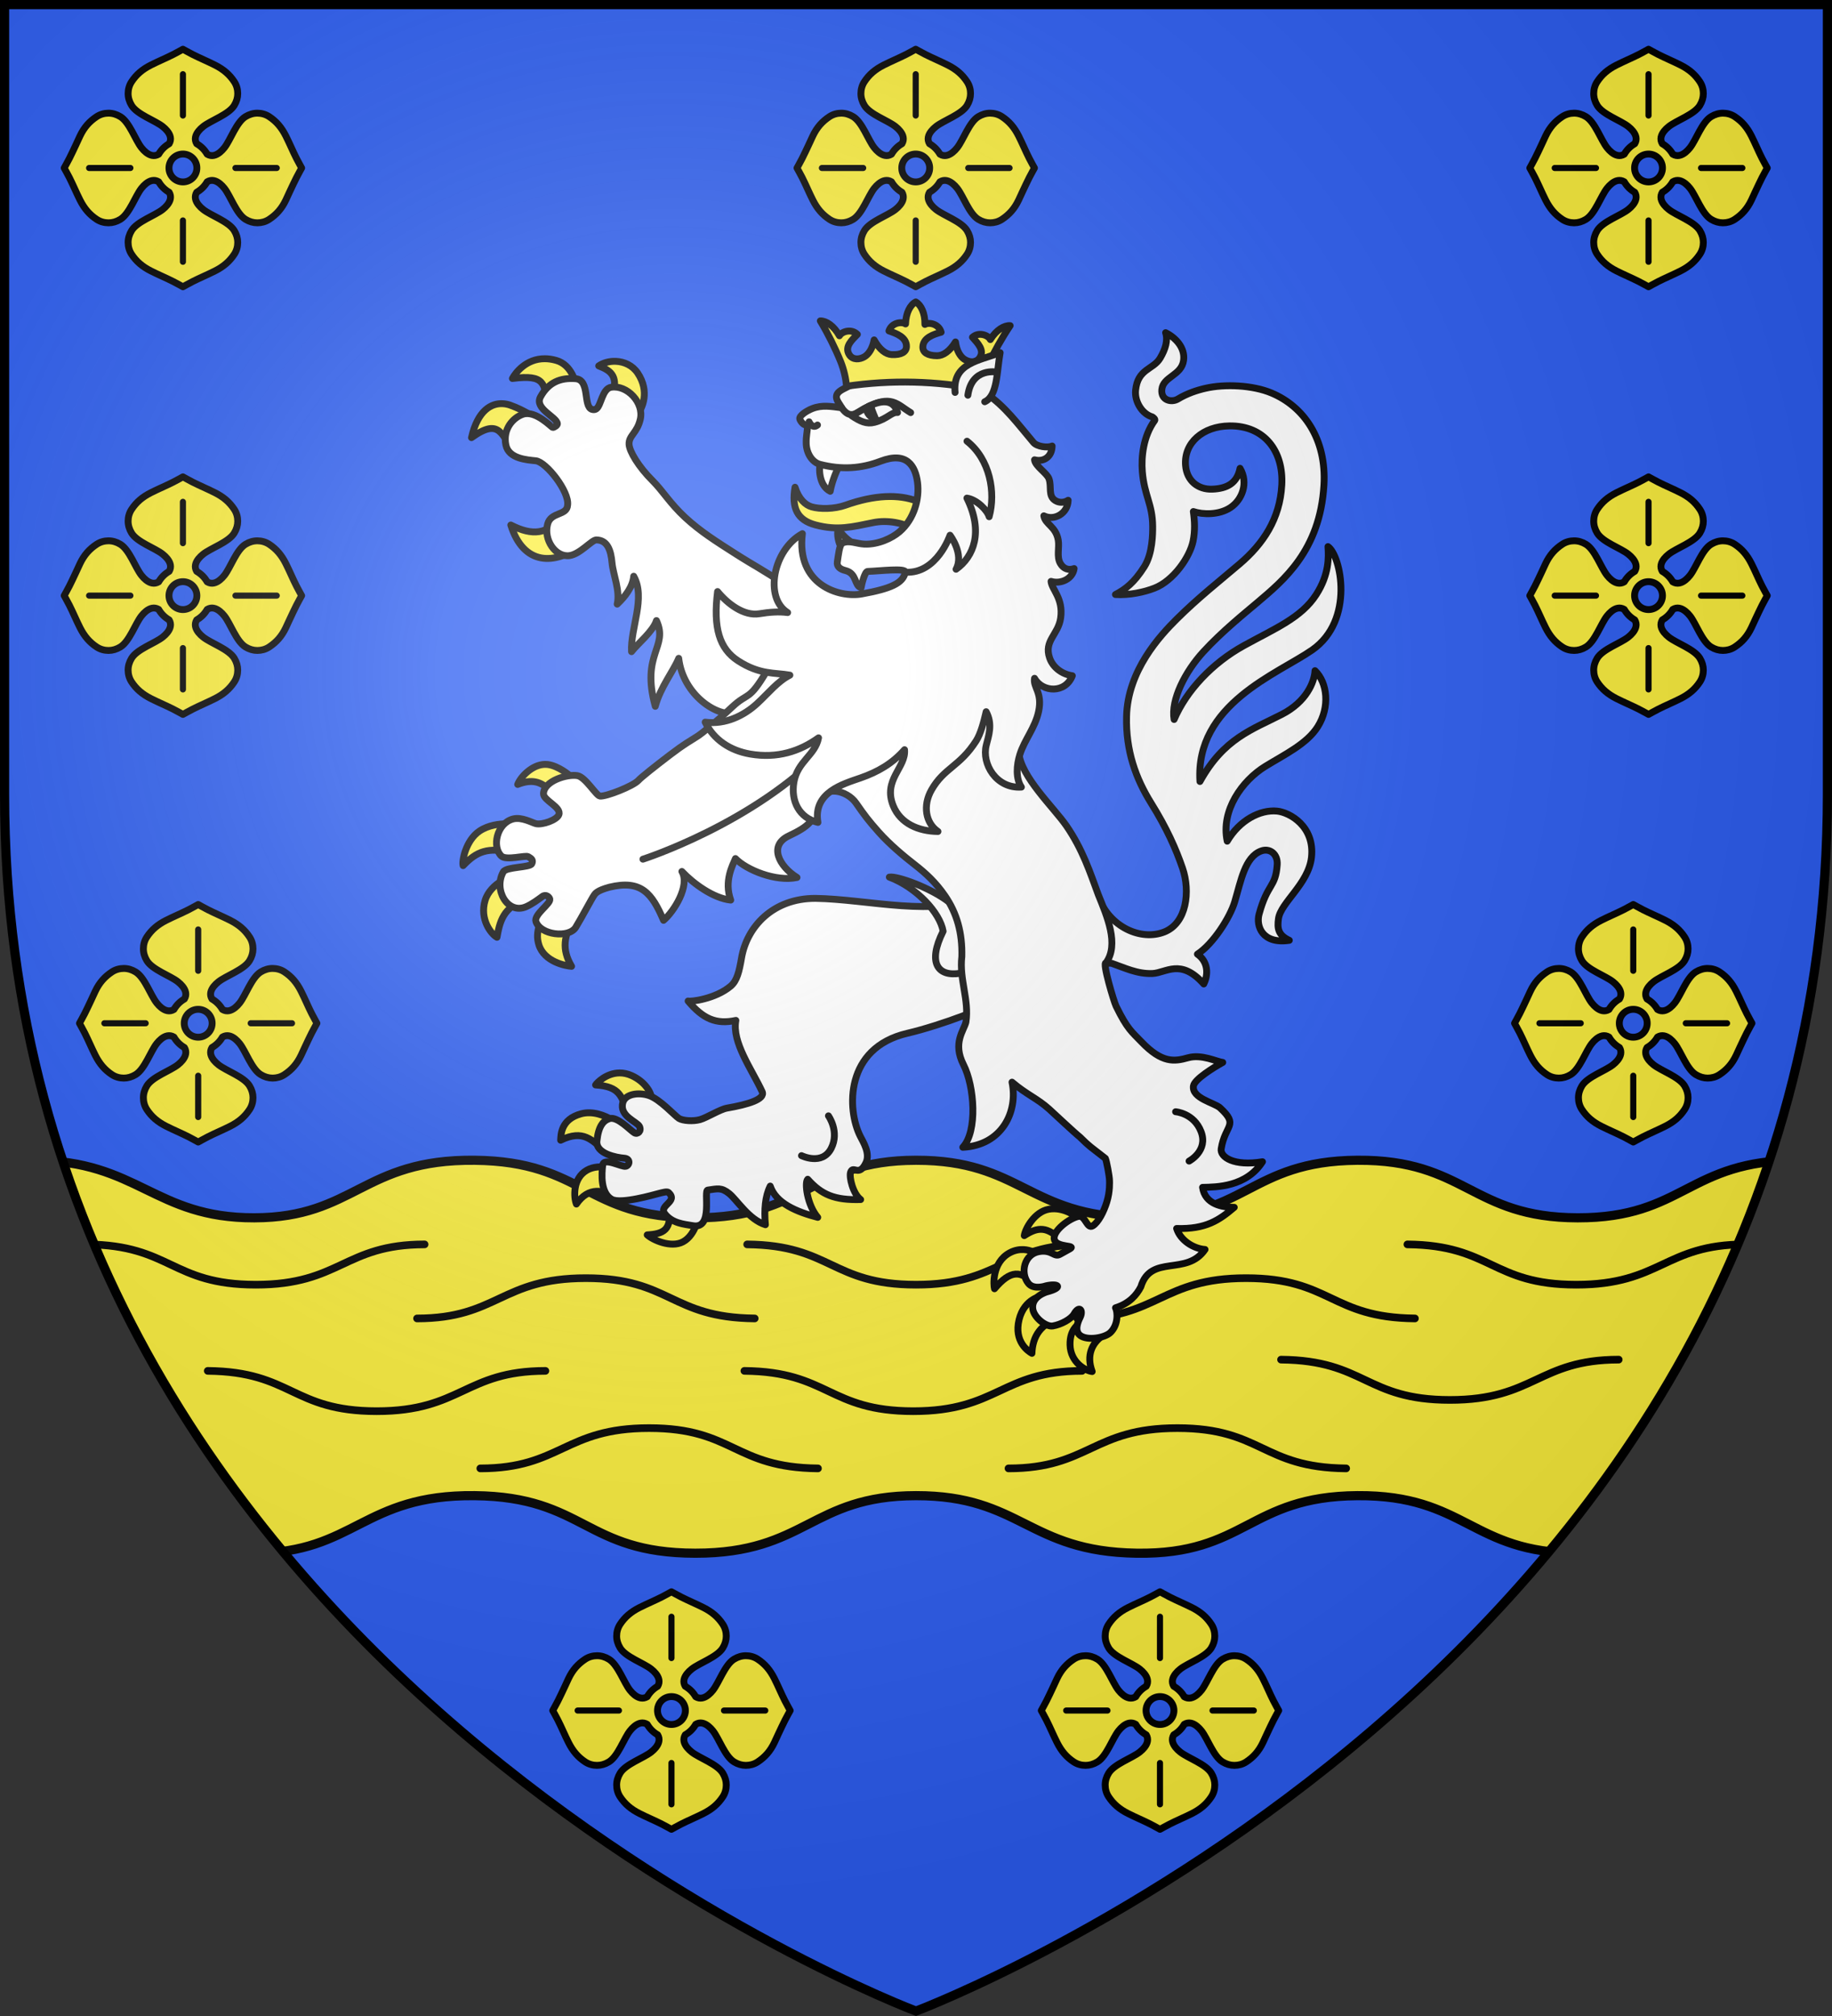
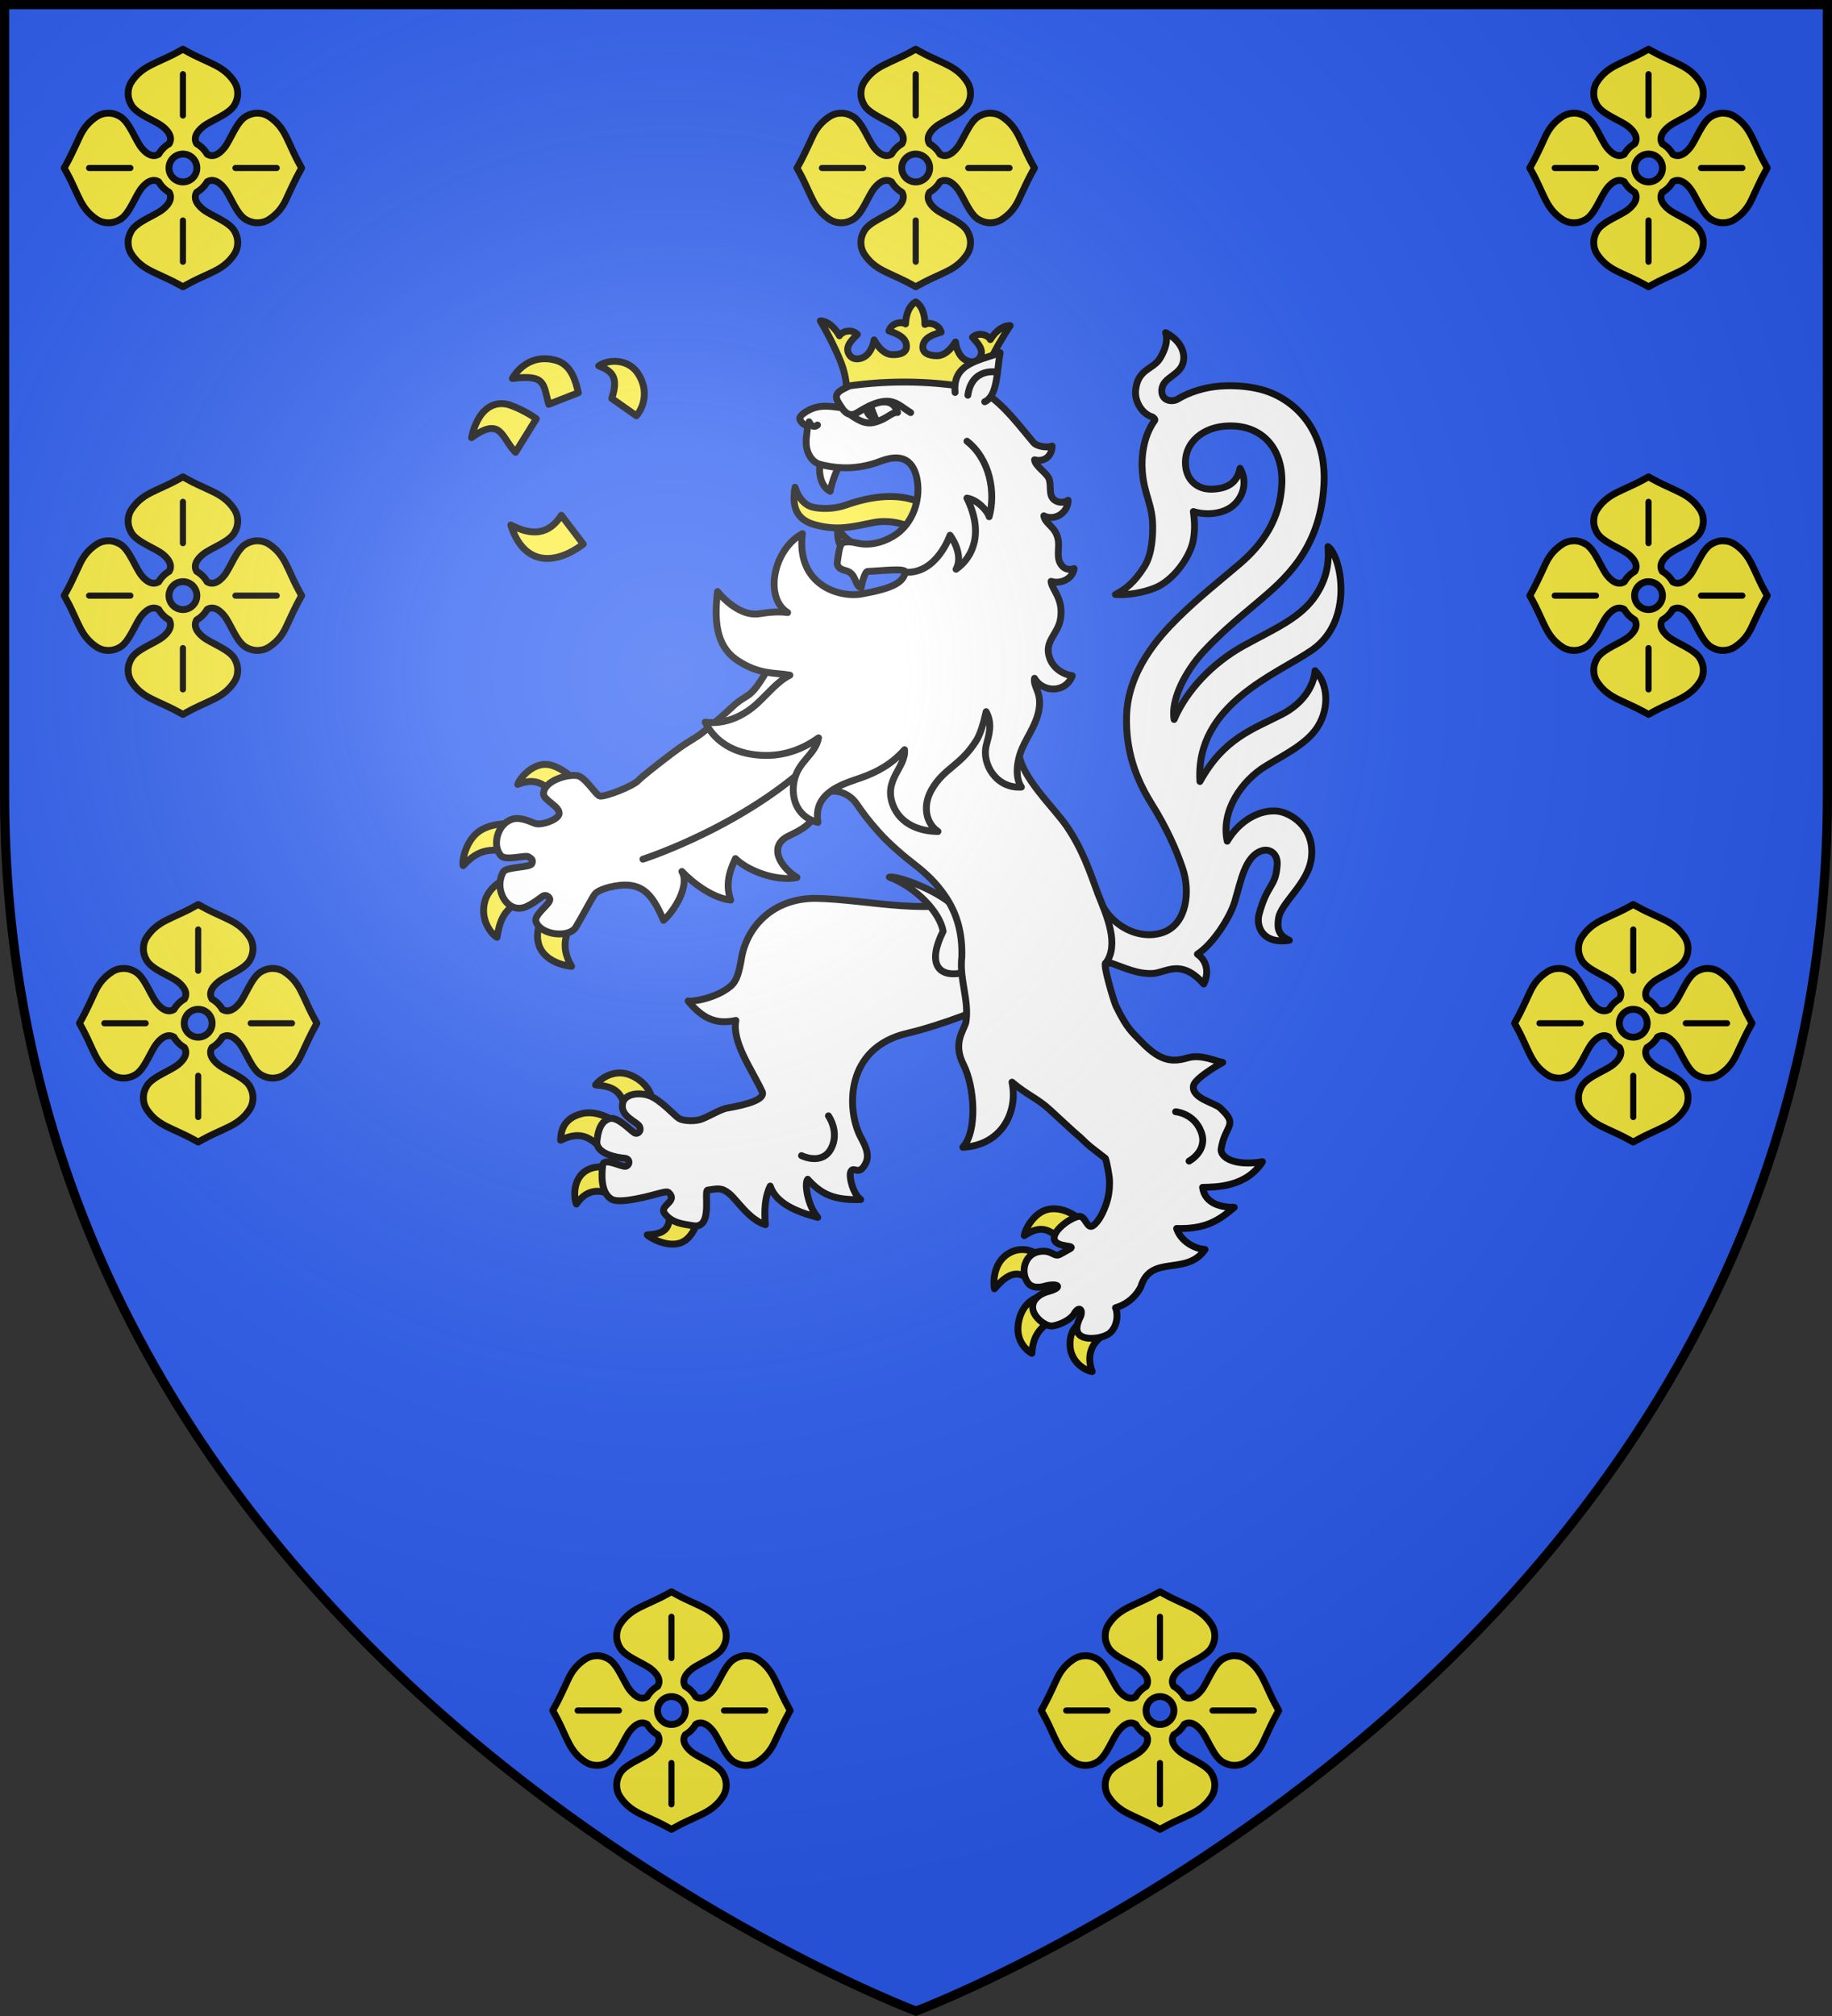
<svg xmlns="http://www.w3.org/2000/svg" xmlns:xlink="http://www.w3.org/1999/xlink" height="660" viewBox="-300 -300 600 660" width="600">
  <rect x="-300" y="-300" width="600" height="660" fill="#333333" stroke="none" />
  <radialGradient id="a" cx="-80" cy="-80" gradientUnits="userSpaceOnUse" r="405">
    <stop offset="0" stop-color="#fff" stop-opacity=".31" />
    <stop offset=".19" stop-color="#fff" stop-opacity=".25" />
    <stop offset=".6" stop-color="#6b6b6b" stop-opacity=".125" />
    <stop offset="1" stop-opacity=".125" />
  </radialGradient>
  <clipPath id="b">
-     <path d="m-298.5-423.499h597v258.503c0 286.203-298.5 398.395-298.5 398.395s-298.5-112.191-298.5-398.395z" />
-   </clipPath>
+     </clipPath>
  <path d="m-298.5-298.5h597v258.543c0 286.248-298.5 398.457-298.5 398.457s-298.5-112.209-298.5-398.457z" fill="#2b5df2" />
  <g clip-path="url(#b)" stroke="#000" stroke-linecap="round" stroke-linejoin="round" transform="translate(0 124.999)">
    <path clip-path="none" d="m11.002 254.85c-2.547-.009-6.619.096-9.502.277v14.873c0 44.29 7.207 59.433 19.373 95.653 23.775 3.909 34.043 17.909 62.418 17.838 32.873-.082 35.521-19.233 72.184-18.84 36.084.387 35.991 18.822 72.254 18.84 36.263.018 37.817-18.803 72.271-18.84 34.454-.037 36.59 18.317 72.271 18.84 35.681.523 36.689-18.577 72.254-18.84 35.577-.263 37.285 18.788 72.184 18.84 32.523.048 33.211-16.35 62.664-18.584 12.015-36.026 19.127-50.919 19.127-94.906v-14.428c-2.845-.458-5.128-.723-9.502-.723-36.259 0-37.391 18.892-72.289 18.84-34.898-.052-36.607-19.102-72.184-18.84-35.565.262-36.573 19.363-72.254 18.84-35.681-.523-37.817-18.877-72.271-18.84-34.454.037-36.008 18.857-72.271 18.84-36.263-.018-36.17-18.453-72.254-18.84-36.662-.393-39.311 18.758-72.184 18.84-32.873.082-38.048-18.722-72.289-18.84z" fill="#fcef3c" fill-rule="evenodd" stroke-width="3" transform="translate(-300 -300)" />
    <path clip-path="none" d="m30.291 55.729c26.367-.026 27.543-13.205 55.295-13.192 27.752.012 27.68 12.921 55.295 13.192m-283.575 0c26.367-.026 27.543-13.205 55.295-13.192 27.752.012 27.68 12.921 55.295 13.192m262.25-35.61c-26.367.026-27.543 13.205-55.295 13.192-27.752-.012-27.68-12.921-55.295-13.192m-65.168 3.683c-26.367.026-27.543 13.205-55.295 13.192-27.752-.012-27.68-12.921-55.295-13.192m-65.168 0c-26.367.026-27.543 13.205-55.295 13.192s-27.68-12.921-55.295-13.192m284.781-17.167c26.367-.026 27.543-13.205 55.295-13.192 27.752.012 27.68 12.921 55.295 13.192m-326.821 0c26.367-.026 27.543-13.205 55.295-13.192s27.68 12.921 55.295 13.192m324.348-24.243c-26.367.026-27.543 13.205-55.295 13.192-27.752-.012-27.68-12.921-55.295-13.192m-105.643 0c-26.367.026-27.543 13.205-55.295 13.192s-27.68-12.921-55.295-13.192m-105.643 0c-26.367.026-27.543 13.205-55.295 13.192-27.752-.012-27.68-12.921-55.295-13.192" fill="none" stroke-width="2.5" />
  </g>
  <g id="c" stroke-width="1.971" transform="matrix(1.015 0 0 1.015 193.236 -226.954)">
    <path d="m-426.923-56.091s-2.053 1.145-3.102 1.676c-2.368 1.2-4.736 2.172-7.195 3.41-2.816 1.418-4.743 3.088-6.262 5.387-.79 1.196-1.122 2.522-1.125 3.82-.003 1.298.37 2.597 1.125 3.832 1.802 2.948 7.52 4.824 10.023 6.809.569.451 1.08.94 1.5 1.465 1.002 1.252 1.441 2.677.586 4.09-1.403.801-2.57 1.968-3.371 3.371-1.412.855-2.838.416-4.09-.586-.525-.42-1.014-.931-1.465-1.5-1.985-2.503-3.861-8.221-6.809-10.023-1.235-.755-2.534-1.128-3.832-1.125-1.298.003-2.625.335-3.82 1.125-2.299 1.519-4.036 3.413-5.387 6.262 0 0-2.211 4.828-3.41 7.195-.531 1.048-1.676 3.102-1.676 3.102s1.145 2.053 1.676 3.102c1.2 2.368 2.172 4.736 3.41 7.195 1.418 2.816 3.088 4.743 5.387 6.262 1.196.79 2.522 1.122 3.82 1.125 1.298.003 2.597-.37 3.832-1.125 2.948-1.802 4.824-7.52 6.809-10.023.451-.569.94-1.08 1.465-1.5 1.252-1.002 2.677-1.441 4.09-.586.801 1.403 1.968 2.57 3.371 3.371.855 1.412.416 2.838-.586 4.09-.42.525-.931 1.014-1.5 1.465-2.503 1.985-8.221 3.861-10.023 6.809-.755 1.235-1.128 2.534-1.125 3.832.003 1.298.335 2.625 1.125 3.82 1.519 2.299 3.446 3.969 6.262 5.387 2.459 1.238 4.828 2.211 7.195 3.41 1.048.531 3.102 1.676 3.102 1.676s2.053-1.145 3.102-1.676c2.368-1.2 4.736-2.172 7.195-3.41 2.816-1.418 4.743-3.088 6.262-5.387.79-1.196 1.122-2.522 1.125-3.82.003-1.298-.37-2.597-1.125-3.832-1.802-2.948-7.52-4.824-10.023-6.809-.569-.451-1.08-.94-1.5-1.465-1.002-1.252-1.441-2.677-.586-4.09 1.403-.801 2.57-1.968 3.371-3.371 1.413-.855 2.838-.416 4.09.586.525.42 1.014.931 1.465 1.5 1.985 2.503 3.861 8.221 6.809 10.023 1.235.755 2.534 1.128 3.832 1.125 1.298-.003 2.625-.335 3.82-1.125 2.299-1.519 4.036-3.413 5.387-6.262 0 0 2.211-4.828 3.41-7.195.531-1.048 1.676-3.102 1.676-3.102s-1.145-2.053-1.676-3.102c-1.2-2.368-2.172-4.736-3.41-7.195-1.418-2.816-3.088-4.743-5.387-6.262-1.196-.79-2.522-1.122-3.82-1.125-1.298-.003-2.597.37-3.832 1.125-2.948 1.802-4.824 7.52-6.809 10.023-.451.569-.94 1.08-1.465 1.5-1.252 1.002-2.677 1.441-4.09.586-.801-1.403-1.968-2.57-3.371-3.371-.855-1.412-.416-2.838.586-4.09.42-.525.931-1.014 1.5-1.465 2.503-1.985 8.221-3.861 10.023-6.809.755-1.235 1.128-2.534 1.125-3.832-.003-1.298-.335-2.625-1.125-3.82-1.519-2.299-3.446-3.969-6.262-5.387-2.459-1.238-4.828-2.211-7.195-3.41-1.048-.531-3.102-1.676-3.102-1.676zm0 33.809c2.484 0 4.5 2.016 4.5 4.5 0 2.484-2.016 4.5-4.5 4.5-2.484 0-4.5-2.016-4.5-4.5-0-2.484 2.016-4.5 4.5-4.5z" style="fill:#fcef3c;fill-rule:evenodd;stroke:#000;stroke-width:2.217;stroke-linecap:round;stroke-linejoin:round" />
    <path d="m-426.923 12.467-0-13.327m0-33.846 0-13.326m-30.274 30.25h13.326m33.896 0 13.326-0" style="fill:#5ab532;fill-rule:evenodd;stroke:#000;stroke-width:1.971;stroke-linecap:round;stroke-linejoin:round" />
  </g>
  <use height="100%" transform="translate(0 140)" width="100%" xlink:href="#c" />
  <use height="100%" transform="translate(5 280)" width="100%" xlink:href="#c" />
  <use height="100%" transform="translate(160 505)" width="100%" xlink:href="#c" />
  <use height="100%" transform="translate(320 505)" width="100%" xlink:href="#c" />
  <use height="100%" transform="translate(480)" width="100%" xlink:href="#c" />
  <use height="100%" transform="translate(480 140)" width="100%" xlink:href="#c" />
  <use height="100%" transform="translate(475 280)" width="100%" xlink:href="#c" />
  <use height="100%" transform="translate(240)" width="100%" xlink:href="#c" />
  <g fill="#fff" stroke="#000" stroke-linecap="round" stroke-linejoin="round" stroke-width="3.791" transform="matrix(.593 0 0 .594 -149.317 -202.038)">
    <g fill-rule="evenodd">
      <path d="m46.93 256.357c-7.08.065-13.602 6.953-15.114 11.056 7.648-3.036 12.884-1.623 17.321 3.024l11.344-7.976s-6.042-5.278-12.127-6.036c-.476-.059-.952-.072-1.424-.068zm-21.294 32.766c-3.852.021-9.911.666-14.839 3.937-7.724 5.127-9.881 16.774-9.128 19.109 7.607-7.901 13.359-10.242 27.46-7.282l.325-15.572s-1.507-.205-3.818-.193zm3.565 28.432s-12.377 3.953-15.376 13.771c-3.199 10.471 3.476 18.721 6.554 20.344 1.365-7.327 2.98-17.825 17.364-20.717zm18.096 19.984c-2.204 4.269-6.231 10.673-3.763 18.337 3.006 9.336 14.734 11.561 18.041 11.788-5.71-9.741-3.893-16.537.714-25.96zm280.959 163.766c-1.048-.022-2.098.045-3.181.244-7.884 1.455-12.933 10.758-13.484 14.531 7.622-4.894 12.74-5.262 20.882 3.146 2.598-3.054 6.469-7.253 10.363-11.499-1.027-1.284-7.244-6.267-14.58-6.422zm-17.052 22.474c-2.326-.113-4.98.34-7.658 1.784-9.98 5.386-8.909 18.205-8.4 19.808 8.854-10.47 14.749-10.388 22.308-2.066l1.514-16.514c-.882-1.093-3.887-2.823-7.765-3.012zm10.442 25.494s-10.013 1.214-12.932 13.184c-2.916 11.956 5.024 17.392 7.118 18.511.317-9.191 4.885-16.846 15.838-19.266zm22.364 13.807c-2.403 1.736-7.36 4.311-7.135 13.264.242 9.629 8.594 14.264 12.236 14.655-3.362-9.014-.091-15.693 5.807-19.776zm-255.859-136.659c-7.42.029-12.703 5.552-13.319 6.631 13.631.892 14.278 6.257 17.941 15.802 5.197-3.776 9.785-7.013 12.789-8.75.263-2.203-3.022-8.703-10.742-12.189-2.361-1.066-4.591-1.503-6.669-1.495zm-16.618 21.967c-1.515-.029-3.058.118-4.614.532-11.383 3.032-11.217 11.7-11.379 14.583 12.603-6.127 17.235.001 24.534 6.055l6.13-15.848c-2.25-1.57-8.108-5.197-14.672-5.323zm15.729 31.602s-9.974-4.102-17.264.054c-7.86 4.481-7.254 15.024-5.763 18.646 6.68-9.776 15.418-7.896 21.944-3.302zm27.972 20.281c2.052 12.813-3.032 14.864-11.886 15.413 3.005 2.757 13.068 7.347 19.731 3.83 7.321-3.865 9.185-15.336 8.457-15.628zm-68.416-467.482c-10.483-.063-16.363 7.965-17.928 10.889 18.69-2.355 16.935 3.077 20.086 14.236l16.325-6.362c-1.318-5.857-3.647-15.369-12.189-17.829-2.26-.651-4.353-.923-6.294-.935zm39.261 1.435c-3.52-.157-6.995.766-9.523 2.515 7.233 2.786 11.179 5.986 7.229 17.964l13.595 9.539c3.552-4.084 7.412-13.529.718-23.531-2.865-4.281-7.493-6.285-12.019-6.487zm-62.461 23.347c-6.252-.345-13.851 3.493-17.314 18.71 16.595-11.888 16.364-.032 24.322 8.091l11.477-18.468s-6.143-4.591-14.423-7.519c-1.231-.435-2.619-.735-4.062-.814zm32.316 61.51c-7.095 10.861-16.211 11.338-27.93 5.359 7.017 22.308 24.18 22.508 40.038 10.524z" fill="#fcef3c" stroke-width="3.791" />
      <g fill="#fff">
        <path d="m382.464 371.617c7.444-.314 15.488-8.552 28.267 5.766 2.659-5.36 2.392-12.273-3.507-16.423 8.68-5.633 17.998-20.179 20.616-28.908 3.411-11.374 5.569-24.669 14.594-27.959 4.788-1.746 9.271 1.695 8.858 7.58-.895 12.775-5.324 10.027-10.017 27.273-1.762 6.476 1.717 16.635 16.699 14.393-6.342-2.926-6.677-6.791-5.992-11.899 1.188-8.868 16.622-19.254 18.236-33.822 1.899-17.136-12.104-24.846-19.052-25.508-9.303-.887-20.64 4.969-27.491 16.591-3.62-16.925 8.222-33.386 21.061-41.259 10.758-6.597 22.977-12.371 28.964-21.874 6.75-10.715 5.392-24.197-1.533-30.84-.354 6.409-4.842 17.173-18.284 24.065-16.316 8.366-32.09 13.166-45.266 37.007-2.765-42.654 42.98-59.278 61.986-72.483 23.589-16.39 15.884-52.103 8.724-56.978.414 5.981.662 15.344-6.465 26.418-8.244 12.809-22.658 18.616-40.05 28.185-17.297 9.516-31.657 24.719-38.467 40.672-1.878-10.767 6.097-26.363 16.14-37.285 10.403-11.313 22.831-21.23 29.899-27.221 14.078-11.933 34.586-28.45 36.715-64.669 1.502-25.472-11.174-43.31-28.946-50.754-10.423-4.366-25.702-5.02-36.224-2.661-5.279 1.184-10.542 3.004-15.483 5.974-3.479 2.091-9.482.804-8.878-5.267.712-7.155 10.928-7.682 12.017-16.067.898-6.917-4.361-12.478-9.925-15.228 1.393 4.237-.117 9.153-3.037 14.056-3.805 6.391-12.424 5.71-13.546 17.803-.556 6.048 3.478 12.867 9.203 14.559.679.415 1.817 1.329 1.333 1.993-6.318 8.669-7.46 20.137-6.82 28.091 1.069 13.282 5.663 17.963 5.722 30.263.019 3.834.013 14.889-4.6 22.176-5.686 8.983-10.553 12.543-15.972 15.373 7.645.48 15.818-1.294 21.538-3.513 10.574-4.102 19.547-17.163 21.331-25.823 1.188-5.766.92-11.156.163-16.407 5.176 1.751 14.189 2 20.494-2.176 6.475-4.288 10.06-13.554 5.298-21.635-1.645 8.189-7.118 11.16-15.335 11.486-7.819.31-14.069-4.573-14.751-13.064-1.006-12.515 9.635-21.632 24.262-21.806 19.377-.23 29.904 13.997 28.876 32.613-1.031 18.66-10.273 32.395-23.34 43.502-11.227 9.542-23.041 18.811-34.724 30.407-9.112 9.044-27.063 28.216-27.665 53.637-.446 18.838 5.033 34.07 13.607 47.795 8.574 13.724 13.652 25.158 17.31 35.8 4.396 12.792 2.336 30.248-10.054 35.144-12.834 5.071-30.257-2.612-36.441-19.354-2.2 12.234-5.2 37.539 7.189 36.591 7.502 2.583 14.259 6.031 22.763 5.672z" stroke-width="3.791" />
        <g stroke-width="3.79" transform="matrix(1 0 0 1 .029 -1.73)">
          <path d="m196.103 331.946c-23.283-.009-37.716 15.537-40.699 32.882-1.281 7.445-2.491 12.539-5.971 15.469-8.537 7.187-22.258 8.709-23.537 8.23 8.199 9.77 15.452 13.04 26.389 10.668-2.278 12.027 8.787 26.946 14.502 39.262 1.93 4.158-7.765 7.089-19.418 9.089-3.792.651-11.23 5.321-14.874 6.337-3.774 1.052-9.474.685-11.663-.668-2.263-1.398-10.425-10.6-16.626-12.637-5.77-1.896-12.995-.809-14.337 3.891-2.138 7.5 7.833 10.499 9.162 13.151 1.286 2.564-.925 4.617-2.794 3.541-2.218-1.276-9.369-9.221-13.788-7.818-3.33 1.057-6.071 4.044-6.91 12.317-.71 7.012 10.763 9.154 15.102 9.485 3.532.27 3.072 3.767.944 4.432-2.29.715-12.296-5.279-12.864-.527-.569 4.752-1.313 15.107 4.964 18.742 4.935 2.858 23.49-2.569 25.616-3.105 2.531-.638 5.001-1.381 5.825-.62 5.596 5.175-5.854 7.023-1.977 11.828 4.12 5.106 10.075 5.576 15.567 6.481 11.283 1.859 5.559-19.524 8.054-19.655 5.385-.748 7.493-1.571 11.833 1.932 4.34 3.504 10.861 14.336 20 17.16-.797-8.282-.141-15.731 2.658-21.298 3.174 9.506 14.616 14.217 26.236 17.245-5.816-6.797-7.404-19.13-5.543-21.012 7.638 8.509 14.82 11.606 29.249 11.193-4.295-3.19-6.491-12.498-5.543-15.116 1.455-4.017 4.603 2.978 8.472-5.183 2.439-5.144-1.496-11.345-3.126-14.551-7.478-14.703-8.609-48.746 25.932-56.785 18.786-4.372 47.174-15.288 49.631-18.378 19.584-24.631 1.504-45.442-8.6-57.384-25.563 12.2-62.481 1.808-91.864 1.398z" />
-           <path d="m83.904 147.11c.545 6.226 4.571 15.216 2.84 22.668 4.486-4.242 8.604-9.602 9.114-15.384 6.781 11.934-1.857 28.584-1.2 41.575 3.468-4.504 11.874-11.138 13.766-17.134 6.82 14.757-8.732 18.097-.653 47.27 2.811-10.534 9.948-19.245 12.951-26.467 2.303 20.051 21.566 33.29 32.421 29.968 24.891 32.457 54.864 19.82 53.416-15.485 0 0-23.528-52.048-29.612-56.539-6.607-4.876-15.012-9.279-24.598-15.397-10.819-6.906-19.698-12.45-28.088-20.212-8.39-7.761-12.429-14.725-17.924-20.175-7.736-7.672-12.874-16.193-13.039-20.149-.201-4.841 4.487-6.139 6.226-13.826 2.069-9.148-7.332-18.958-16.076-17.598-4.985.775-5.52 10.051-8.211 11.918-.634.44-1.394.592-2.369.307-5.112-1.495-.905-16.352-9.165-16.94-8.259-.588-14.843 1.925-19.307 10.025-3.589 6.512 8.849 10.954 9.318 14.779.105.857-1.698 2.101-2.571 2.079-.576-.014-9.467-9.6-16.424-7.281-5.421 1.807-11.3 8.162-9.447 16.976 1.603 7.621 11.693 8.165 16.537 8.683 5.744.614 18.587 17.011 17.551 24.398-.317 5.955-9.166 3.611-11.028 10.439-2.387 8.756 4.462 18.568 12.168 17.402 5.765-.872 11.956-8.378 14.578-8.624 6.356-.035 8.221 5.81 8.825 12.723z" />
          <path d="m237.044 320.237c15.17 5.699 28.039 19.751 29.703 29.849-8.742 17.425-2.974 25.216 9.519 23.131 10.196-1.696 10.213-9.837 7.527-19.229-2.396-8.38-6.042-14.04-13.805-20.034-10.136-7.826-28.588-14.484-32.945-13.718z" />
          <path d="m375.922 546.089c5.58-18.318 25.271-5.711 35.488-20.634-6.208-.403-13.619-4.899-15.697-11.569 16.194.484 23.507-4.59 31.829-11.659-6.52.038-16.143-1.588-17.509-11.004 7.797-.155 24.128-.222 33.103-14.12-15.834 2.643-23.538-2.616-22.808-7.163 2.157-13.442 10.013-12.719-.644-22.554-2.994-2.764-15.713-5.23-14.677-12.073.55-3.629 11.063-10.13 16.185-12.959-3.28-.36-11.594-4.683-19.184-2.562-7.591 2.12-14.357 3.064-25.693-8.743-5.212-5.452-7.78-6.892-14.028-19.678-1.256-2.57-7.769-24.285-5.592-23.888 7.418-10.166.505-25.852-4.219-37.517-4.599-12.443-8.67-25.015-17.657-38.043-6.903-10.007-25.298-27.112-26.286-40.507-1.292-17.362-1.62-35.897-.546-44.927 2.941-24.745 3.977-29.446-19.459-37.412-13.855-4.709-61.979-17.066-84.759 8.137-11.639 12.877-24.168 12.014-34.293 29.21-10.124 17.196-10.353 11.724-19.122 19.929s-16.707 14.572-19.219 16.2c-5.022 3.255-6.791 3.905-15.243 10.326-8.451 6.42-15.999 12.421-17.408 13.996-2.817 3.151-17.899 9.073-21.26 8.689-2.074-.237-7.978-10.424-12.405-11.248-5.55-1.033-18.621 2.882-18.775 9.935-.082 3.778 10.074 7.365 8.467 11.601-1.093 2.883-9.094 5.737-12.643 4.921-2.028-.467-7.882-3.868-12.687-2.578-8.979 2.411-11.717 15.377-6.396 20.429 2.705 2.568 13.235-.583 14.817.337 1.792 1.043 2.94 1.863 1.979 3.89-1.043 2.199-14.078 1.612-15.722 4.476-5.598 9.751 2.369 23.655 12.561 19.223 3.423-1.488 6.697-3.987 8.989-5.653 2.033-1.478 3.927.377 4.132 1.492.468 2.539-8.933 8.477-7.676 12.329 2.419 7.408 18.165 9.341 21.994 3.156 2.971-4.8 9.017-16.182 10.155-17.727.569-.773 1.451-2.504 8.496-4.388 17.577-4.23 23.447 3.423 29.831 18.287 5.721-4.835 14.749-19.112 10.133-26.93 6.533 6.91 17.524 14.78 26.971 15.77-3.805-10.481 1.097-19.306 2.607-22.895 6.036 6.259 22.337 12.927 34.006 10.435-10.038-6.285-15.766-17.636-4.527-22.934 11.239-5.298 14.103-8.352 16.684-18.306 2.581-9.954 15.506-6.837 20.41.193 4.904 7.03 6.87 9.628 12.561 16.032 6.123 6.891 14.358 13.669 19.743 17.836 6.085 4.709 11.748 9.867 16.862 17.312 6.55 9.537 9.636 20.33 9.294 33.452-1.494 12.645 4.151 23.826 2.258 36.145-1.135 4.678-7.466 11.45-1.348 23.442s7.836 36.761-.369 45.529c21.615-1.079 30.63-19.659 27.177-35.895 8.249 7.008 13.866 8.876 20.558 14.897 2.535 2.281 14.023 13.07 16.895 15.327 5.854 5.72 5.062 4.72 14.099 11.784.648 1.278 2.293 10.003 2.286 12.252-.002.651.356 5.85-1.489 11.819-1.633 5.282-4.658 11.194-7.76 13.108-3.193 1.971-4.086-5.845-7.761-5.216-4.861.833-14.757 8.121-13.437 12.81 1.284 4.562 12.621 2.841 8.445 5.151l-5.339 2.954c-3.282 1.816-4.358-2.616-11.303-1.546-8.534 1.315-10.823 11.85-6.161 17.556 3.067 3.754 9.627 1.383 9.627 1.383 7.288-1.682 9.789.936.595 3.321 0 0-8.873 2.484-7.765 9.519.756 4.799 7.398 9.868 11.015 9.256 4.799-.812 10.174-3.852 11.738-6.584 2.933-5.125 5.359-2.045 3.295 2.035-1.172 2.318-3.192 7.267.108 9.776 4.022 3.057 13.677 1.312 16.688-1.602 4.611-4.461 3.946-11.595 2.818-13.635 7.645-2.36 11.705-7.119 13.963-11.507z" />
        </g>
      </g>
    </g>
    <g stroke-width="3.791">
      <path d="m100.985 308.616s61.896-19.789 101.244-61.486m192.946 200.693s10.047.705 14.035 10.896c4.158 10.627-6.59 16.287-6.59 16.287m-199.187-24.936s6.278 8.75 1.512 17.97c-4.969 9.614-16.382 3.971-16.382 3.971" fill="none" />
      <g fill="#fff">
        <g fill-rule="evenodd">
          <path d="m273.763 135.193c-8.252-2.071-16.212-4.054-22.761-8.232-6.1-3.892-15.301-5.364-22.75-3.856-11.984 2.426-19.727 4.497-31.904 1.303-10.254-2.69-13.312-9.416-11.368-20.788 2.138 6.624 5.756 9.823 9.213 10.82 4.448 1.283 12.39 1.295 18.598-.909 32.142-11.412 53.17-1.798 60.972 21.662z" fill="#fcef3c" />
          <path d="m199.201 89.62c-1.319 3.183-1.1 13.085 5.222 16.231 1.002-5.622 3.735-12.134 5.765-15.456zm9.599 36.757c-.803 3.456.182 7.854 1.769 10.549l7.611-1.748c-3.878-2.127-7.327-5.277-9.379-8.801z" fill="#fff" />
          <path d="m310.001 268.889c-3.196-4.782-2.704-11.998-.842-17.949 2.539-8.114 8.448-14.735 10.36-23.739 2.226-10.533-3.087-13.078-2.256-18.271 4.394 7.822 17.063 8.42 20.875-1.416-5.637-.797-10.73-4.541-12.546-9.819-3.272-9.505 4.799-12.791 6.103-21.998 1.54-10.861-4.897-15.593-5.308-20.192 5.401 1.648 11.958-1.382 12.741-7.06-2.868 1.063-5.807.324-7.616-2.834-2.169-3.787-.432-8.772-1.161-12.89-1.353-7.645-7.196-8.583-7.945-13.344 5.694 2.881 13.28-1.263 13.417-8.572-2.111 1.37-4.848 1.554-7.121.137-4.089-2.547-1.908-7.434-3.433-11.911-1.105-3.242-7.636-6.982-8.001-10.524 4.922 1.34 9.614-1.548 9.701-7.599-2.566 1.141-8.372.313-10.292-1.959-8.986-10.63-15.309-19.427-25.901-26.906-8.587-6.063-30.788-10.194-47.992-11.227-12.679-.761-23.448 4.719-31.227 8.705-6.78 3.475-2.548 6.992-.786 10.311-5.795-.714-10.745-1.708-16.227.424-3.162 1.23-7.287 3.912-6.953 5.691.193 1.028 2.444 4.37 4.367 3.148-.125 3.987-.918 6.252-.799 10.389.156 5.441 3.269 10.424 7.698 11.553 11.745 2.993 22.523 2.378 33.343-1.752 14.649-5.591 19.262 2.7 20.431 11.643 1.178 9.016-1.788 20.187-9.9 27.175-4.211 3.628-11.937 7.207-19.45 6.873-4.217-.188-8.289-2.287-11.985-.666-1.884.826-2.374 7.029-2.941 10.424-.443 2.65 1.594 4.105 4.409 4.789 6.526 1.586 4.834 8.397 8.727 9.482.26-1.781 1.99-8.938 3.592-8.984 6.442-.185 21.247-2.018 20.789.417-1.154 6.123-8.155 9.124-24.07 12.004-12.346 2.234-36.231-4.954-32.757-33.233-16.143 8.809-21.264 35.325-8.138 43.486-4.723-.644-9.947-.287-15.667.65-8.5 1.393-17.555-5.504-23.036-12.238-2.528 20.132 1.093 31.527 11.262 38.133 12.084 7.85 20.483 6.465 28.68 7.943-6.894 3.505-11.852 9.942-18.164 15.722-7.091 6.495-17.353 11.69-28.621 10.187 4.714 9.715 13.8 15.682 24.869 17.578 14.935 2.561 27.371-1.491 37.741-8.937-1.775 9.57-11.661 12.922-13.615 24.489-1.746 10.336 2.895 19.646 13.277 22.131-2.802-16.581 13.846-21.141 23.68-24.567 9.307-3.242 17.418-7.83 24.152-15.509.958 9.799-12.123 16.561-6.216 30.976 3.972 9.693 13.874 14.011 24.684 14.101-6.888-4.721-8.447-14.352-3.59-22.885 6.975-12.254 15.572-12.829 24.682-27.065 2.417-3.776 4.133-10.056 5.515-16.064 3.703 6.858 1.437 13.04.06 18.484-2.588 10.227 5.499 23.984 19.401 23.062z" fill="#fff" />
          <path d="m213.383 47.971c24.844-3.612 49.584-3.048 74.215 1.855.403-3.898 1.877-9.134 3.864-13.397 3.466-7.437 7.878-15.234 12.345-21.872-3.275-.22-7.652 2.354-10.953 7.673-1.207-2.445-6.41-4.39-9.863-1.261 2.769 3.17 6.891 7.081 3.949 11.351-2.107 3.058-5.894 2.427-8.408.799-2.256-1.46-4.294-4.753-4.923-9.572-3.257 5.234-6.888 7.593-10.107 7.594-5.376.002-7.991-1.862-7.918-4.815.128-5.184 6.052-6.984 10.098-8.144-1.202-4.502-6.629-5.692-8.969-4.293.113-6.259-2.167-10.796-5.037-12.389-2.946 1.447-5.45 5.865-5.65 12.122-2.267-1.514-7.747-.597-9.172 3.84 3.983 1.361 9.81 3.454 9.678 8.638-.075 2.953-2.779 4.684-8.149 4.414-3.215-.162-6.724-2.699-9.715-8.089-.869 4.781-3.069 7.968-5.395 9.314-2.592 1.5-6.406 1.941-8.358-1.218-2.725-4.412 1.587-8.113 4.511-11.14-3.292-3.298-8.586-1.615-9.914.767-3.032-5.477-7.274-8.266-10.556-8.211 4.129 6.853 8.147 14.86 11.237 22.461 1.771 4.357 2.982 9.661 3.189 13.574z" fill="#fcef3c" />
          <path d="m273.38 51.373c-1.556-16.25 13.466-17.458 24.888-21.932-1.874 10.357-1.415 23.94-8.52 27.065" fill="#fff" />
        </g>
        <path d="m296.522 40.167s-13.891-2.797-16.077 12.742m-87.704 14.652s1.762 4.165 4.646 1.762m13.381-9.487c4.782 6.827 8.37 2.676 12.495.439 15.019-8.143 18.091-2.265 25.584 2.212m-2.977 87.954c17.47 1.107 24.714-20.373 24.714-20.373s7.905 10.326 3.335 18.746c9.806-6.89 15.193-20.656 5.991-39.205 5.702.871 11.355 6.842 12.29 10.267 3.71-13.374.462-31.661-12.239-41.627" fill="none" />
        <g fill="#fff">
          <path d="m216.297 64.226c4.664 3.096 8.163 4.77 12.578 3.623 7.119-1.85 9.442-5.799 12.728-5.416-2.736-9.002-11.583-5.905-18.339-2.158-3.019 1.674-4.961 3.027-6.967 3.951z" />
          <path d="m227.188 58.811c-.59.353.952 4.01 2.259 7.085-1.182-.062-4.631-1.757-4.932-5.304.828-2.288 2.673-1.781 2.673-1.781z" fill-rule="evenodd" />
        </g>
      </g>
    </g>
  </g>
  <path d="m-298.5-298.5h597v258.543c0 286.248-298.5 398.457-298.5 398.457s-298.5-112.209-298.5-398.457z" fill="url(#a)" />
  <path d="m-298.5-298.5h597v258.503c0 286.203-298.5 398.395-298.5 398.395s-298.5-112.191-298.5-398.395z" fill="none" stroke="#000" stroke-width="3" />
</svg>